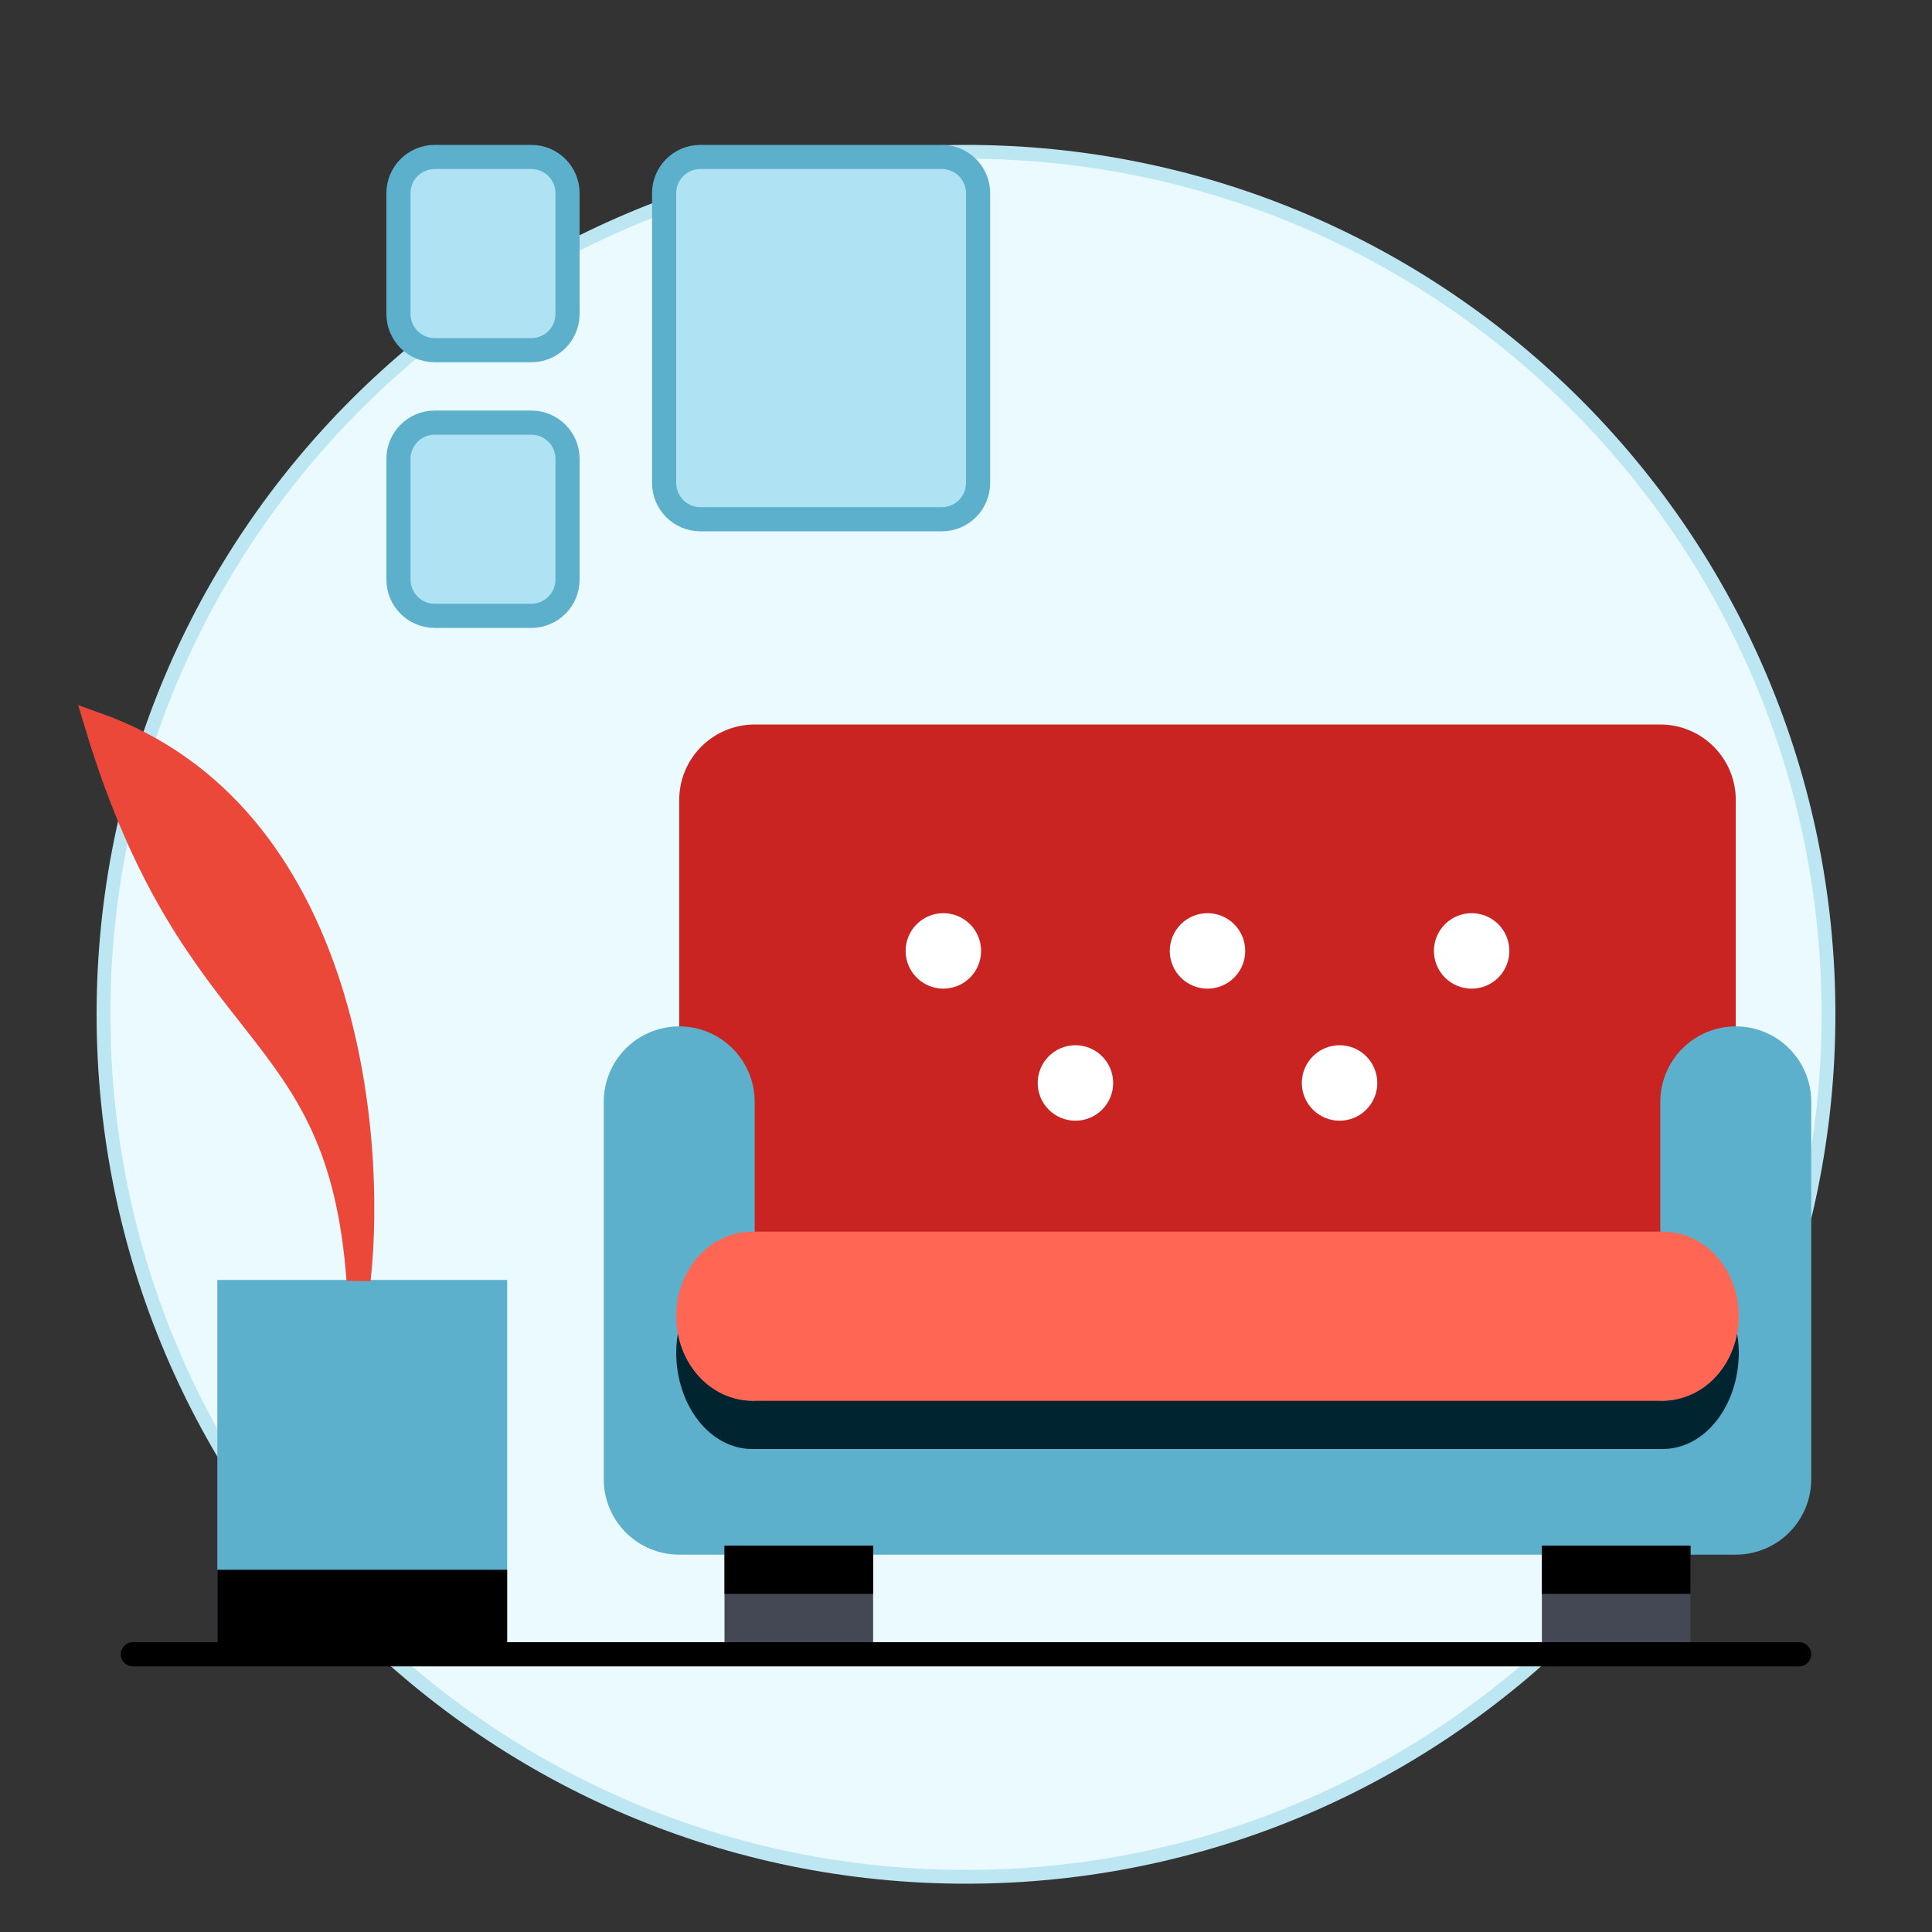
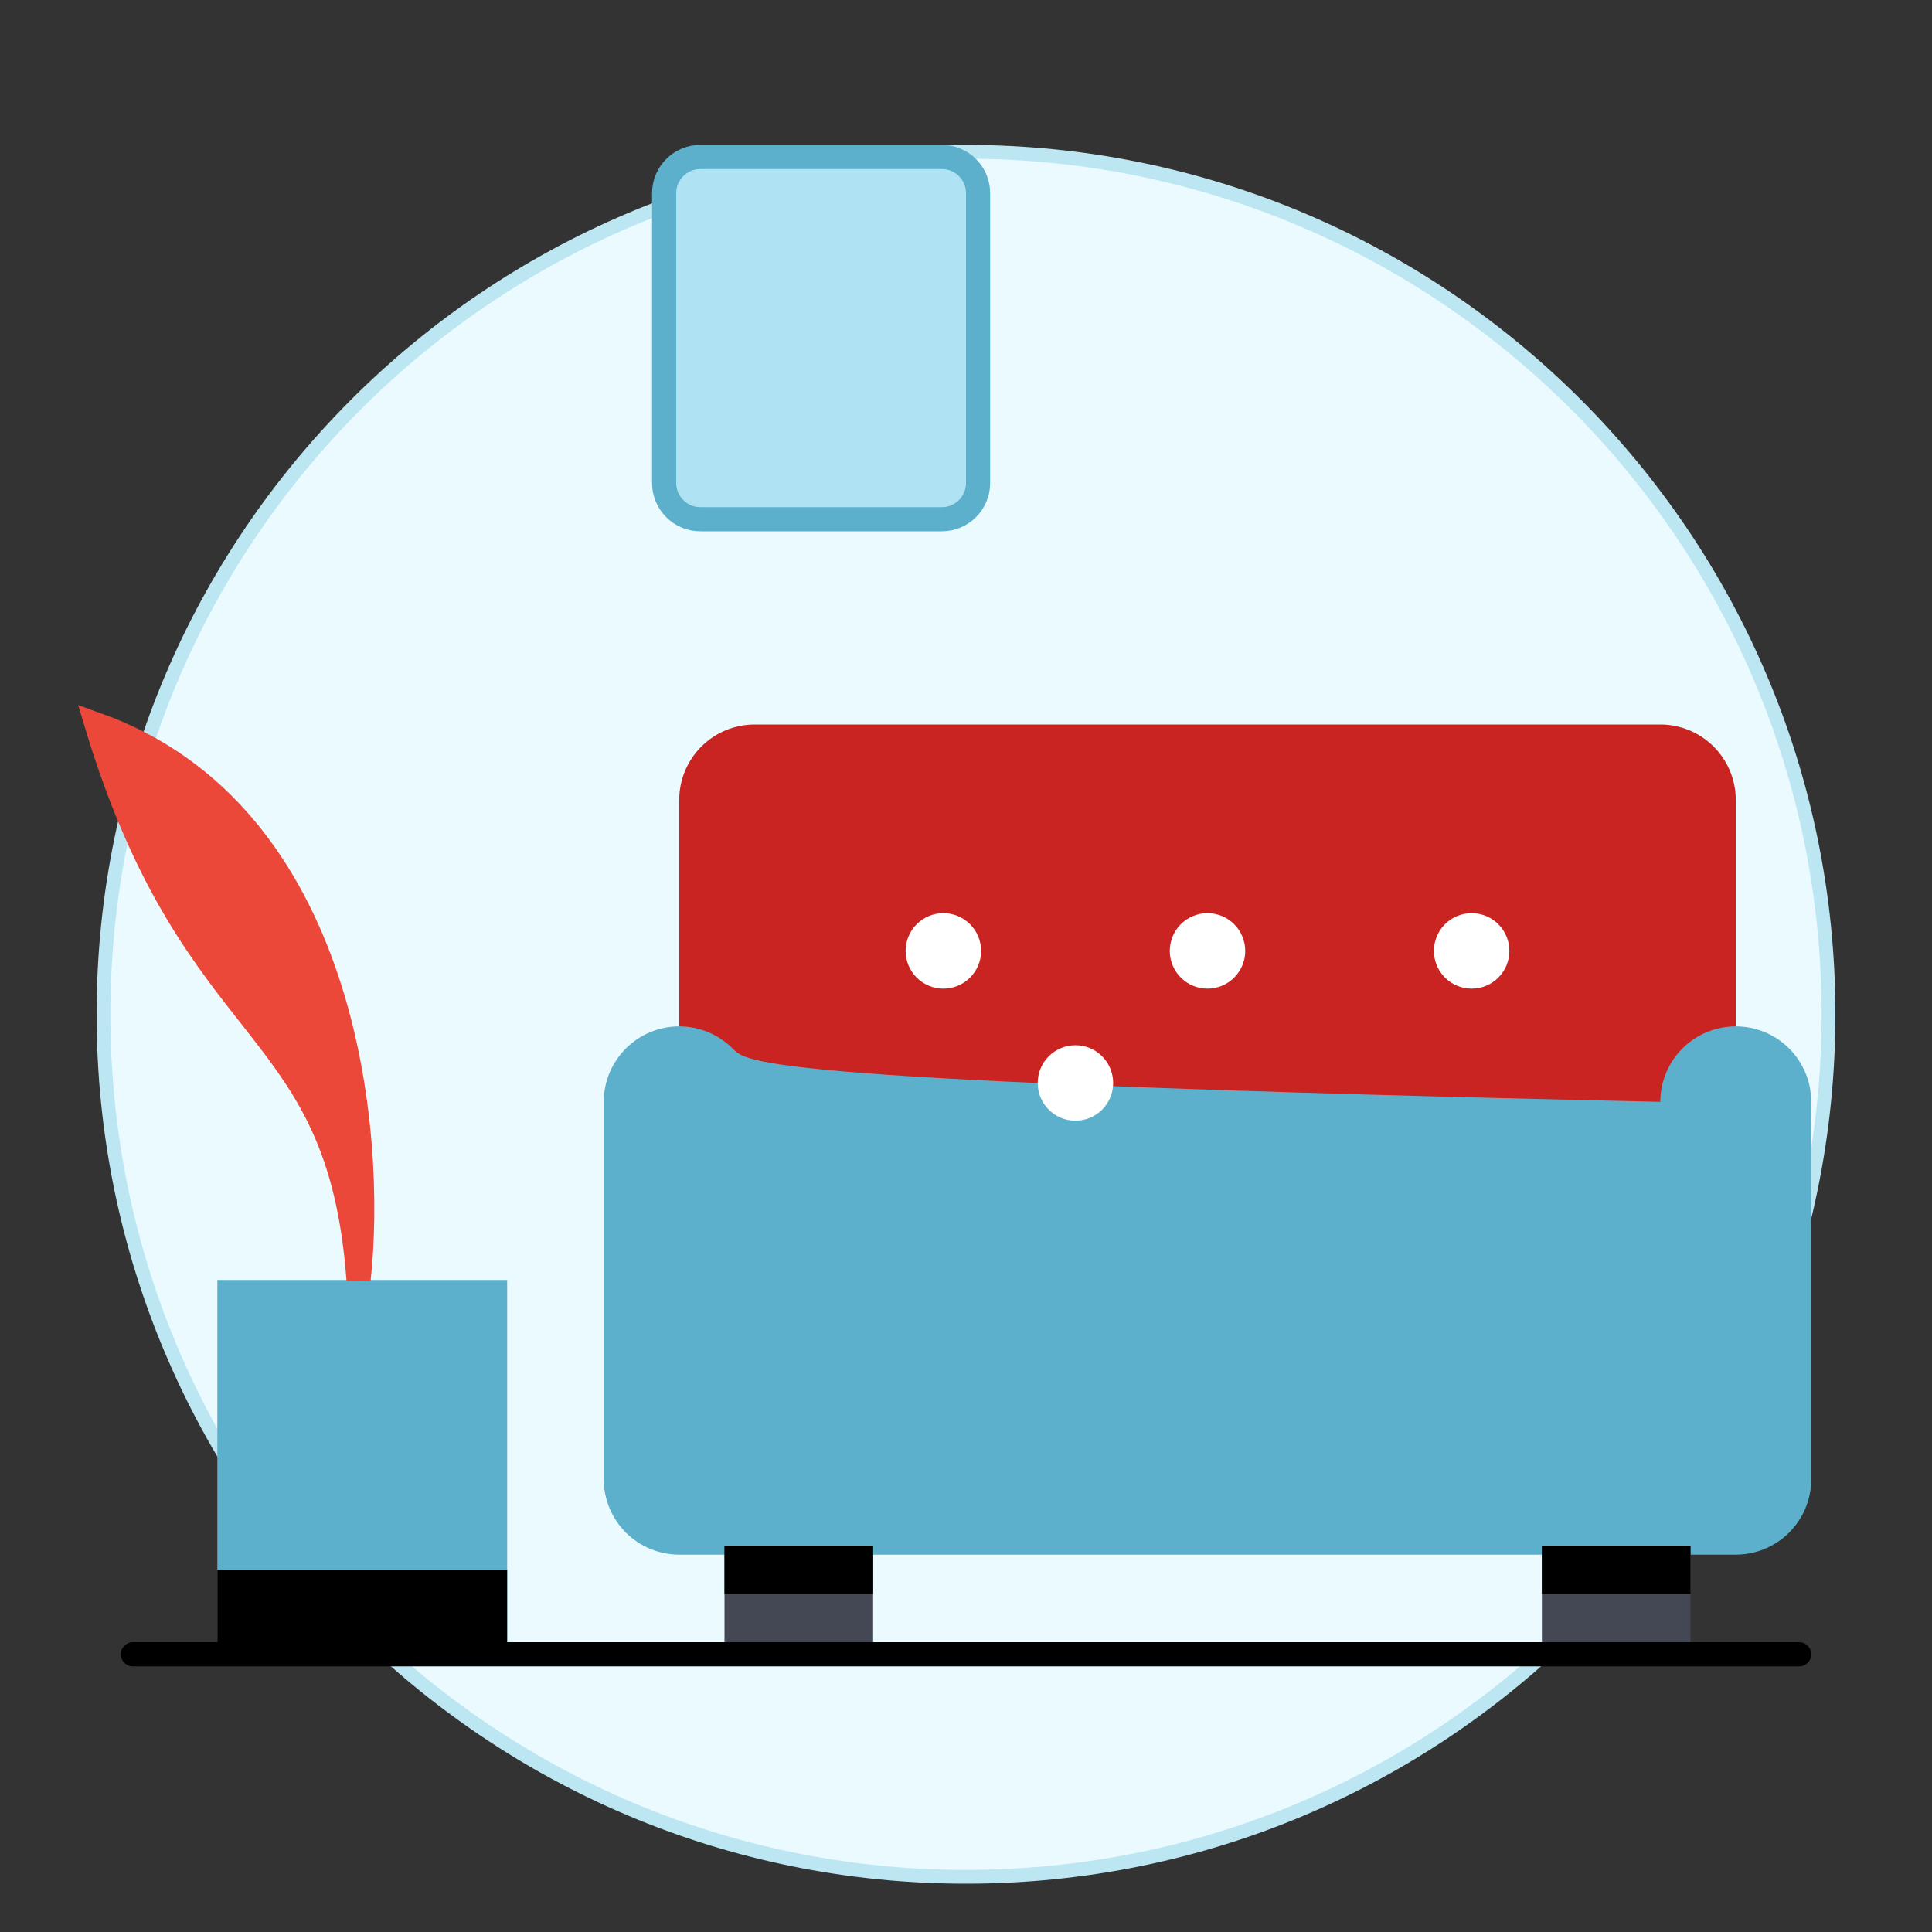
<svg xmlns="http://www.w3.org/2000/svg" width="140" height="140" viewBox="0 0 140 140" fill="none">
  <rect x="0" y="0" width="140" height="140" fill="#333333" stroke="none" />
  <path d="M132.5 73.5C132.5 108.018 104.518 136 70 136C35.482 136 7.5 108.018 7.5 73.5C7.5 38.982 35.482 11 70 11C104.518 11 132.5 38.982 132.5 73.5Z" fill="#EAFAFF" stroke="#BDE6F3" />
  <path d="M125.781 101.719H49.219V57.969C49.219 56.518 49.795 55.127 50.82 54.102C51.846 53.076 53.237 52.5 54.688 52.5H120.312C121.763 52.5 123.154 53.076 124.179 54.102C125.205 55.127 125.781 56.518 125.781 57.969V101.719Z" fill="#C92421" />
-   <path d="M125.781 74.375C124.331 74.375 122.94 74.951 121.914 75.977C120.889 77.002 120.312 78.393 120.312 79.844V101.719H54.688V79.844C54.688 78.393 54.111 77.002 53.086 75.977C52.06 74.951 50.669 74.375 49.219 74.375C47.768 74.375 46.377 74.951 45.352 75.977C44.326 77.002 43.75 78.393 43.75 79.844V107.188C43.75 108.638 44.326 110.029 45.352 111.054C46.377 112.08 47.768 112.656 49.219 112.656H125.781C127.232 112.656 128.623 112.08 129.648 111.054C130.674 110.029 131.25 108.638 131.25 107.188V79.844C131.25 78.393 130.674 77.002 129.648 75.977C128.623 74.951 127.232 74.375 125.781 74.375Z" fill="#5CB0CB" />
+   <path d="M125.781 74.375C124.331 74.375 122.94 74.951 121.914 75.977C120.889 77.002 120.312 78.393 120.312 79.844V101.719V79.844C54.688 78.393 54.111 77.002 53.086 75.977C52.06 74.951 50.669 74.375 49.219 74.375C47.768 74.375 46.377 74.951 45.352 75.977C44.326 77.002 43.75 78.393 43.75 79.844V107.188C43.75 108.638 44.326 110.029 45.352 111.054C46.377 112.08 47.768 112.656 49.219 112.656H125.781C127.232 112.656 128.623 112.08 129.648 111.054C130.674 110.029 131.25 108.638 131.25 107.188V79.844C131.25 78.393 130.674 77.002 129.648 75.977C128.623 74.951 127.232 74.375 125.781 74.375Z" fill="#5CB0CB" />
  <path d="M52.5 112H63.269V119H52.5V112ZM111.731 112H122.5V119H111.731V112Z" fill="#434854" />
  <path d="M52.5 112H63.269V115.5H52.5V112ZM111.731 112H122.5V115.5H111.731V112Z" fill="black" />
-   <path d="M120.5 101.5H54.5C53.283 101.497 52.102 100.979 51.141 100.029C50.181 99.079 49.495 97.75 49.193 96.25C49.08 96.81 49 97.391 49 98C49 99.856 49.58 101.637 50.611 102.95C51.642 104.263 53.041 105 54.5 105H120.5C121.959 105 123.358 104.263 124.389 102.95C125.421 101.637 126 99.856 126 98C126 97.391 125.92 96.81 125.807 96.25C125.505 97.75 124.819 99.079 123.859 100.029C122.898 100.979 121.717 101.497 120.5 101.5Z" fill="#002531" />
  <path d="M65.625 68.906C65.625 69.632 65.913 70.327 66.426 70.84C66.939 71.353 67.634 71.641 68.359 71.641C69.085 71.641 69.78 71.353 70.293 70.84C70.806 70.327 71.094 69.632 71.094 68.906C71.094 68.181 70.806 67.486 70.293 66.973C69.78 66.46 69.085 66.172 68.359 66.172C67.634 66.172 66.939 66.46 66.426 66.973C65.913 67.486 65.625 68.181 65.625 68.906Z" fill="white" />
  <path d="M75.195 78.477C75.195 79.202 75.483 79.897 75.996 80.41C76.509 80.923 77.204 81.211 77.93 81.211C78.655 81.211 79.35 80.923 79.863 80.41C80.376 79.897 80.664 79.202 80.664 78.477C80.664 77.751 80.376 77.056 79.863 76.543C79.35 76.03 78.655 75.742 77.93 75.742C77.204 75.742 76.509 76.03 75.996 76.543C75.483 77.056 75.195 77.751 75.195 78.477Z" fill="white" />
  <path d="M84.766 68.906C84.766 69.632 85.054 70.327 85.567 70.84C86.079 71.353 86.775 71.641 87.5 71.641C88.225 71.641 88.921 71.353 89.433 70.84C89.946 70.327 90.234 69.632 90.234 68.906C90.234 68.181 89.946 67.486 89.433 66.973C88.921 66.46 88.225 66.172 87.5 66.172C86.775 66.172 86.079 66.46 85.567 66.973C85.054 67.486 84.766 68.181 84.766 68.906Z" fill="white" />
-   <path d="M94.336 78.477C94.336 79.202 94.624 79.897 95.137 80.41C95.65 80.923 96.345 81.211 97.07 81.211C97.796 81.211 98.491 80.923 99.004 80.41C99.517 79.897 99.805 79.202 99.805 78.477C99.805 77.751 99.517 77.056 99.004 76.543C98.491 76.03 97.796 75.742 97.07 75.742C96.345 75.742 95.65 76.03 95.137 76.543C94.624 77.056 94.336 77.751 94.336 78.477Z" fill="white" />
  <path d="M103.906 68.906C103.906 69.632 104.194 70.327 104.707 70.84C105.22 71.353 105.915 71.641 106.641 71.641C107.366 71.641 108.061 71.353 108.574 70.84C109.087 70.327 109.375 69.632 109.375 68.906C109.375 68.181 109.087 67.486 108.574 66.973C108.061 66.46 107.366 66.172 106.641 66.172C105.915 66.172 105.22 66.46 104.707 66.973C104.194 67.486 103.906 68.181 103.906 68.906Z" fill="white" />
  <path d="M36.75 92.75H15.75V119H36.75V92.75Z" fill="#5CB0CB" />
  <path d="M36.75 113.75H15.75V119H36.75V113.75Z" fill="black" />
  <path d="M130.375 119H9.625C9.142 119 8.75 119.392 8.75 119.875C8.75 120.358 9.142 120.75 9.625 120.75H130.375C130.858 120.75 131.25 120.358 131.25 119.875C131.25 119.392 130.858 119 130.375 119Z" fill="black" />
  <path d="M25.982 92.75C27.168 82.017 25.032 58.94 7 52.5C14.118 76.113 24.558 73.43 25.982 92.75Z" fill="#EC483A" stroke="#EC483A" stroke-width="1.75" />
  <path d="M50.75 11.375H68.25C69.7 11.375 70.875 12.55 70.875 14V35C70.875 36.45 69.7 37.625 68.25 37.625H50.75C49.3 37.625 48.125 36.45 48.125 35V14C48.125 12.55 49.3 11.375 50.75 11.375Z" fill="#AFE3F3" stroke="#5CB0CB" stroke-width="1.75" />
-   <path d="M31.5 30.625H38.5C39.95 30.625 41.125 31.8 41.125 33.25V42C41.125 43.45 39.95 44.625 38.5 44.625H31.5C30.05 44.625 28.875 43.45 28.875 42V33.25C28.875 31.8 30.05 30.625 31.5 30.625Z" fill="#AFE3F3" stroke="#5CB0CB" stroke-width="1.75" />
-   <path d="M31.5 11.375H38.5C39.95 11.375 41.125 12.55 41.125 14V22.75C41.125 24.2 39.95 25.375 38.5 25.375H31.5C30.05 25.375 28.875 24.2 28.875 22.75V14C28.875 12.55 30.05 11.375 31.5 11.375Z" fill="#AFE3F3" stroke="#5CB0CB" stroke-width="1.75" />
-   <path d="M126 95.375C126 96.999 125.421 98.557 124.389 99.706C123.358 100.855 121.959 101.5 120.5 101.5H54.5C53.041 101.5 51.642 100.855 50.611 99.706C49.58 98.557 49 96.999 49 95.375C49 93.751 49.58 92.193 50.611 91.044C51.642 89.895 53.041 89.25 54.5 89.25H120.5C121.959 89.25 123.358 89.895 124.389 91.044C125.421 92.193 126 93.751 126 95.375Z" fill="#FF6754" />
</svg>